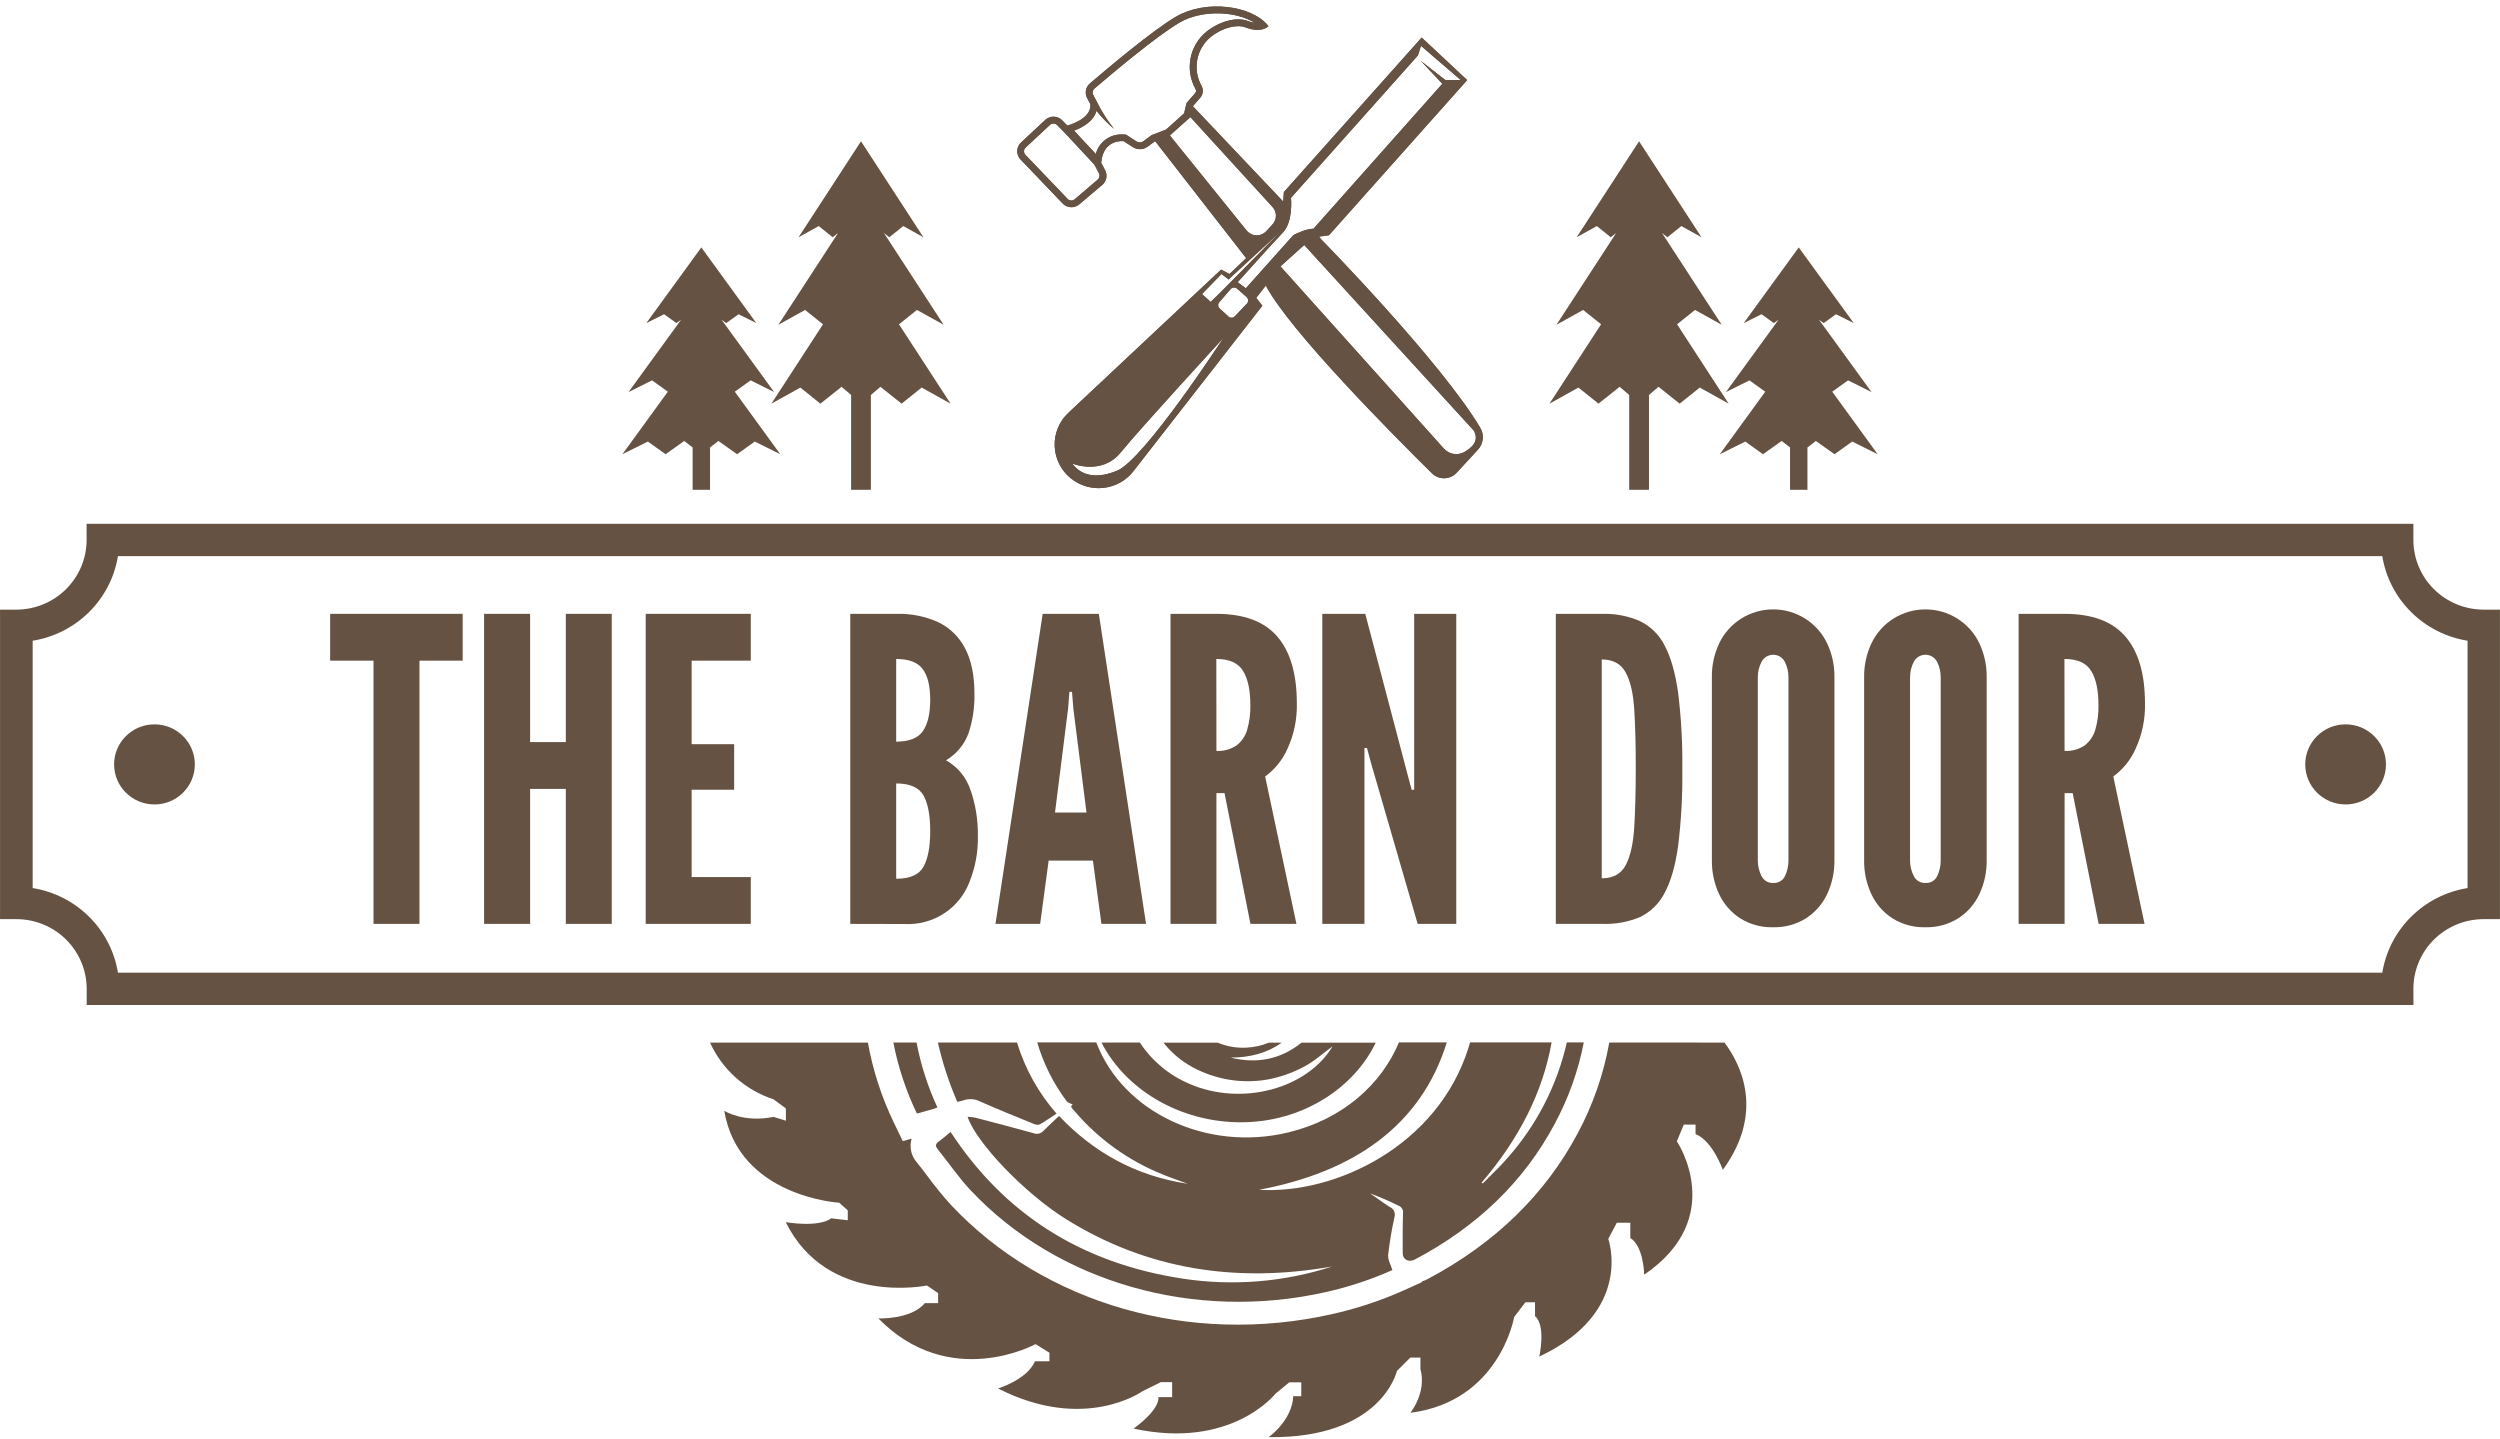
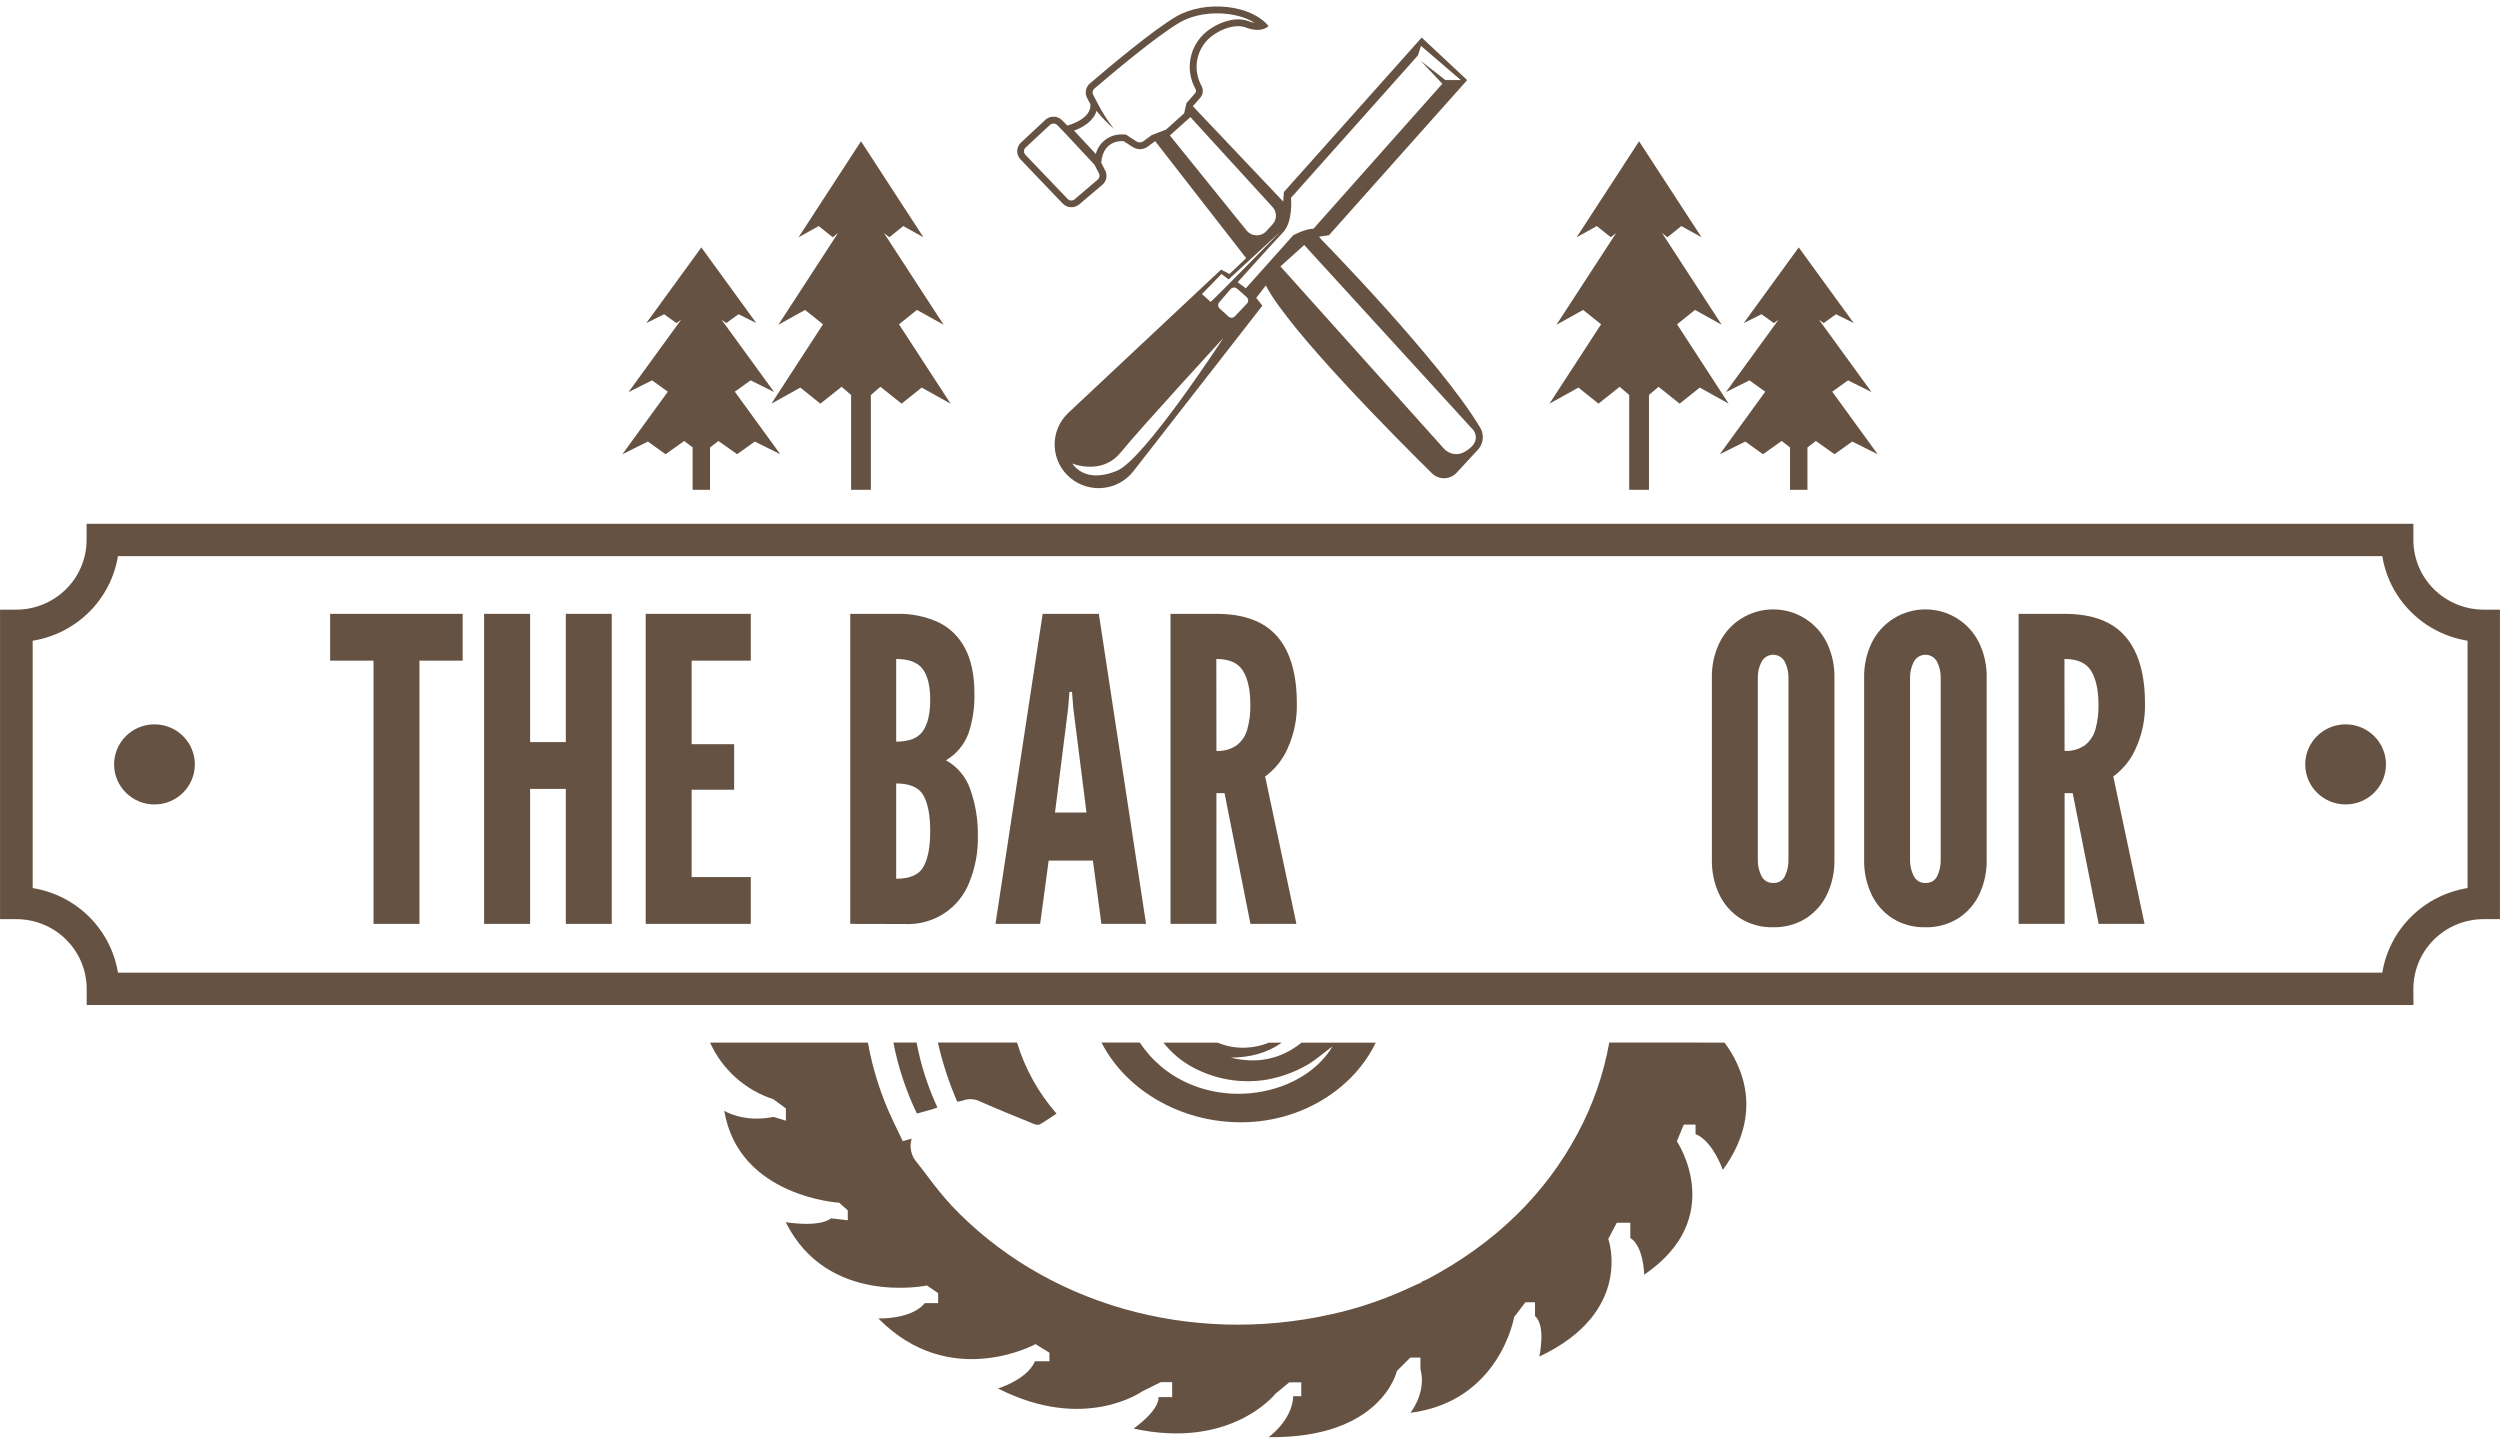
<svg xmlns="http://www.w3.org/2000/svg" width="139" height="80" viewBox="0 0 139 80" fill="none">
  <path d="M40.855 21.778L41.734 21.148L43.042 21.799L40.118 17.777L40.379 17.963L41.064 17.472L42.051 17.963L39 13.765V13.75L38.995 13.756L38.988 13.75V13.765L35.936 17.963L36.923 17.472L37.608 17.963L37.87 17.777L34.946 21.799L36.253 21.148L37.132 21.778L34.605 25.255L36.022 24.55L37.005 25.255L38.042 24.518L38.51 24.878V27.233H39.478V24.878L39.944 24.518L40.982 25.255L41.966 24.55L43.383 25.255L40.855 21.778Z" fill="#655242" />
  <path d="M49.983 18.031L50.982 17.232L52.466 18.056L49.147 12.956L49.445 13.192L50.221 12.569L51.343 13.192L47.879 7.866V7.846L47.872 7.856L47.865 7.846V7.866L44.4 13.192L45.521 12.569L46.299 13.192L46.595 12.956L43.278 18.056L44.762 17.232L45.759 18.031L42.891 22.443L44.498 21.549L45.613 22.443L46.792 21.506L47.322 21.962V27.233H48.42V21.962L48.951 21.506L50.128 22.443L51.244 21.549L52.853 22.443L49.983 18.031Z" fill="#655242" />
  <path d="M98.148 21.778L97.269 21.148L95.962 21.799L98.887 17.777L98.625 17.963L97.939 17.472L96.951 17.963L100.004 13.765V13.75L100.009 13.756L100.016 13.75V13.765L103.068 17.963L102.081 17.472L101.396 17.963L101.135 17.777L104.057 21.799L102.751 21.148L101.872 21.778L104.399 25.255L102.982 24.55L101.999 25.255L100.962 24.518L100.494 24.878V27.233H99.526V24.878L99.06 24.518L98.022 25.255L97.038 24.55L95.621 25.255L98.148 21.778Z" fill="#655242" />
  <path d="M89.02 18.031L88.022 17.232L86.539 18.056L89.858 12.956L89.559 13.192L88.783 12.569L87.661 13.192L91.126 7.866V7.846L91.132 7.856L91.139 7.846V7.866L94.604 13.192L93.483 12.569L92.706 13.192L92.409 12.956L95.726 18.056L94.243 17.232L93.245 18.031L96.114 22.443L94.505 21.549L93.389 22.443L92.212 21.506L91.683 21.962V27.233H90.584V21.962L90.053 21.506L88.876 22.443L87.76 21.549L86.151 22.443L89.02 18.031Z" fill="#655242" />
  <path d="M61.445 9.467L61.227 9.051C61.333 7.708 62.474 7.849 62.474 7.849L62.989 8.179C63.111 8.258 63.256 8.299 63.403 8.294C63.549 8.29 63.691 8.241 63.809 8.155L64.227 7.849L69.287 14.353L68.36 15.235L67.891 14.99L59.402 22.953C59.149 23.19 58.95 23.477 58.819 23.797C58.687 24.116 58.626 24.46 58.639 24.805C58.651 25.15 58.739 25.488 58.894 25.797C59.049 26.106 59.269 26.378 59.539 26.596C59.792 26.801 60.084 26.953 60.397 27.044C60.71 27.135 61.039 27.163 61.363 27.125C61.687 27.088 62.001 26.987 62.285 26.828C62.569 26.669 62.818 26.455 63.018 26.198L70.189 16.996L69.846 16.562L70.38 15.874C71.698 18.403 77.577 24.302 79.618 26.317C79.709 26.407 79.817 26.477 79.936 26.524C80.055 26.571 80.182 26.594 80.31 26.591C80.438 26.588 80.564 26.559 80.681 26.507C80.797 26.454 80.902 26.379 80.989 26.285L82.169 25.007C82.321 24.845 82.415 24.638 82.44 24.418C82.464 24.198 82.416 23.976 82.303 23.785C80.086 20.068 73.478 13.328 73.478 13.328L73.336 13.158L73.891 13.078L81.575 4.453L79.046 2.088L71.383 10.677L71.347 11.207L66.323 5.905L66.736 5.431C66.814 5.341 66.862 5.229 66.874 5.112C66.886 4.994 66.862 4.875 66.804 4.771C66.556 4.327 66.473 3.812 66.569 3.313C66.665 2.815 66.933 2.365 67.329 2.043C67.959 1.546 68.753 1.335 69.244 1.522C70.171 1.875 70.528 1.45 70.528 1.45C69.601 0.284 67.036 -0.033 65.396 0.92C64.092 1.68 61.57 3.809 60.598 4.64C60.484 4.738 60.407 4.872 60.379 5.019C60.351 5.166 60.374 5.318 60.444 5.451L60.626 5.791C60.697 6.641 59.344 6.981 59.344 6.981L59.053 6.686C58.931 6.562 58.764 6.491 58.59 6.487C58.415 6.483 58.246 6.547 58.119 6.666L56.769 7.924C56.704 7.983 56.652 8.055 56.616 8.134C56.58 8.214 56.56 8.3 56.557 8.387C56.554 8.474 56.569 8.561 56.6 8.642C56.632 8.724 56.679 8.799 56.739 8.862L59.085 11.316C59.203 11.439 59.364 11.512 59.535 11.521C59.706 11.53 59.873 11.474 60.004 11.364L61.29 10.276C61.404 10.178 61.482 10.045 61.51 9.898C61.538 9.751 61.515 9.599 61.445 9.467ZM59.198 7.382L60.85 9.154L61.105 9.642C61.134 9.698 61.142 9.762 61.13 9.824C61.117 9.885 61.085 9.941 61.037 9.982L59.75 11.081C59.694 11.129 59.622 11.152 59.549 11.148C59.476 11.144 59.407 11.112 59.358 11.059L57.012 8.607C56.96 8.552 56.932 8.478 56.935 8.403C56.937 8.328 56.969 8.256 57.024 8.204L58.374 6.948C58.428 6.897 58.499 6.868 58.574 6.868C58.648 6.868 58.72 6.897 58.773 6.948L59.198 7.382ZM71.193 14.812L72.514 13.622L81.938 23.936C82.267 24.497 81.847 24.895 81.41 25.136C81.228 25.236 81.017 25.271 80.811 25.236C80.606 25.201 80.419 25.097 80.281 24.943L71.193 14.812ZM69.268 16.03L68.814 15.691C68.814 15.691 70.739 13.542 71.326 12.932C71.914 12.322 71.78 10.998 71.78 10.998L78.837 3.08L79.008 2.55L81.222 4.453H80.365L78.994 3.384L80.194 4.657L73.031 12.716C72.577 12.716 71.909 13.075 71.909 13.075L69.268 16.03ZM68.3 17.596L67.808 17.149C67.762 17.105 67.735 17.046 67.731 16.983C67.727 16.92 67.747 16.858 67.788 16.809L68.424 16.073C68.445 16.047 68.472 16.027 68.502 16.012C68.532 15.997 68.565 15.988 68.599 15.986C68.632 15.983 68.666 15.988 68.697 15.999C68.729 16.01 68.758 16.027 68.784 16.049L69.315 16.52C69.34 16.542 69.36 16.569 69.374 16.599C69.389 16.63 69.397 16.663 69.398 16.696C69.4 16.729 69.394 16.763 69.383 16.794C69.371 16.825 69.353 16.854 69.33 16.878L68.655 17.59C68.632 17.614 68.604 17.634 68.573 17.647C68.543 17.66 68.51 17.667 68.476 17.667C68.443 17.668 68.409 17.662 68.378 17.649C68.347 17.637 68.319 17.619 68.295 17.596H68.3ZM62.319 25.15C63.371 23.843 68.021 18.789 68.021 18.789C68.021 18.789 63.619 25.556 62.104 26.175C60.59 26.793 59.896 26.158 59.611 25.769C59.606 25.769 61.263 26.459 62.313 25.15H62.319ZM71.193 12.876C71.193 12.876 67.553 16.593 67.313 16.785L66.828 16.35L67.915 15.235L68.307 15.536L71.193 12.876ZM65.045 7.531L66.186 6.511L70.756 11.513C70.875 11.645 70.942 11.815 70.942 11.992C70.942 12.169 70.875 12.34 70.756 12.472L70.413 12.845C70.343 12.923 70.257 12.984 70.161 13.025C70.064 13.067 69.96 13.087 69.855 13.084C69.751 13.081 69.648 13.056 69.554 13.01C69.46 12.963 69.377 12.898 69.311 12.817L65.045 7.531ZM60.932 8.566L59.717 7.263C60.214 7.084 60.807 6.726 60.967 6.163C61.256 6.528 61.582 6.863 61.938 7.164C61.574 6.707 61.26 6.213 61.001 5.691L60.783 5.276C60.752 5.219 60.742 5.153 60.754 5.089C60.767 5.025 60.8 4.968 60.85 4.926C61.854 4.066 64.325 1.987 65.595 1.248C66.806 0.543 68.706 0.599 69.76 1.27C69.632 1.249 69.507 1.215 69.387 1.168C68.758 0.929 67.844 1.168 67.094 1.748C66.627 2.124 66.308 2.652 66.195 3.238C66.081 3.825 66.18 4.432 66.474 4.953C66.494 4.989 66.503 5.03 66.499 5.071C66.495 5.112 66.478 5.151 66.451 5.182L65.972 5.728L65.835 6.304L64.836 7.203L64.034 7.512L63.573 7.852C63.517 7.893 63.451 7.915 63.382 7.917C63.313 7.919 63.245 7.901 63.187 7.864L62.606 7.487L62.519 7.475C62.472 7.473 62.424 7.473 62.377 7.475C62.044 7.467 61.719 7.572 61.455 7.772C61.191 7.972 61.003 8.256 60.924 8.576L60.932 8.566Z" fill="#655242" />
  <path d="M51.948 61.642C51.999 61.626 52.049 61.604 52.12 61.575C51.587 60.423 51.198 59.211 50.961 57.966H49.671C49.936 59.331 50.376 60.658 50.98 61.914L51.948 61.642Z" fill="#655242" />
  <path d="M53.526 61.193C53.687 61.131 53.86 61.104 54.032 61.115C54.205 61.126 54.373 61.174 54.525 61.256C55.495 61.686 56.482 62.082 57.467 62.485C57.573 62.538 57.695 62.55 57.81 62.519C58.132 62.333 58.435 62.119 58.743 61.917C57.738 60.769 56.989 59.422 56.547 57.966H52.147C52.403 59.094 52.763 60.197 53.224 61.259C53.326 61.244 53.427 61.222 53.526 61.193V61.193Z" fill="#655242" />
-   <path d="M77.991 69.692C77.991 70.032 78.334 70.202 78.661 70.032C82.114 68.21 84.737 65.7 86.452 62.466C87.212 61.052 87.754 59.533 88.058 57.959H87.115C86.572 60.355 85.427 62.576 83.788 64.417C83.37 64.898 82.894 65.34 82.443 65.8L82.376 65.756C84.489 63.289 85.787 60.688 86.269 57.956H81.735C81.706 58.063 81.675 58.171 81.641 58.278C79.927 63.691 74.273 66.414 69.999 66.152C75.221 65.177 78.995 62.622 80.443 57.956H77.781C76.811 60.284 74.662 62.235 71.612 62.967C67.095 64.048 62.429 61.851 60.952 57.956H57.669C58.014 59.134 58.568 60.242 59.306 61.227C59.371 61.315 59.528 61.351 59.648 61.411C59.451 61.525 59.636 61.648 59.741 61.773C61.068 63.334 62.76 64.548 64.671 65.309C65.12 65.496 65.584 65.649 66.041 65.819C63.14 65.381 60.81 64.074 58.884 62.048C58.579 62.337 58.284 62.602 58.007 62.882C57.94 62.955 57.853 63.006 57.756 63.028C57.66 63.05 57.559 63.042 57.467 63.005C56.389 62.707 55.306 62.423 54.223 62.141C54.083 62.114 53.941 62.098 53.798 62.092C54.251 63.494 56.95 66.341 59.282 67.79C63.773 70.586 68.737 71.359 74.074 70.415C71.399 71.284 68.555 71.517 65.772 71.094C60.02 70.224 55.781 67.41 52.854 62.937C52.628 63.12 52.429 63.3 52.208 63.457C52.02 63.589 51.986 63.707 52.131 63.889C52.75 64.655 53.298 65.472 53.977 66.191C58.809 71.317 66.411 73.482 73.709 71.841C74.984 71.558 76.226 71.147 77.417 70.615C77.326 70.316 77.155 70.037 77.181 69.776C77.261 69.067 77.379 68.363 77.534 67.666C77.566 67.558 77.558 67.442 77.51 67.339C77.462 67.236 77.378 67.154 77.273 67.109C76.896 66.873 76.542 66.599 76.177 66.351C76.712 66.55 77.237 66.777 77.748 67.031C77.832 67.06 77.904 67.116 77.951 67.191C77.999 67.266 78.019 67.354 78.008 67.442C77.983 68.209 77.988 68.95 77.991 69.692Z" fill="#655242" />
  <path d="M89.475 57.966C89.161 59.727 88.57 61.429 87.722 63.008C85.911 66.419 83.096 69.147 79.377 71.115C79.272 71.171 79.162 71.218 79.048 71.254L79.059 71.288L78.043 71.747C76.758 72.322 75.418 72.764 74.043 73.069C66.185 74.837 58.08 72.517 52.892 67.014C52.427 66.504 51.99 65.969 51.583 65.413C51.386 65.151 51.187 64.889 50.981 64.635C50.822 64.457 50.712 64.242 50.66 64.01C50.609 63.778 50.618 63.536 50.687 63.309L50.195 63.448L49.693 62.407C49.014 60.998 48.531 59.506 48.255 57.969H39.48C39.814 58.71 40.301 59.373 40.909 59.916C41.517 60.459 42.233 60.87 43.01 61.122L43.696 61.632V62.311L43.01 62.099C41.316 62.439 40.269 61.759 40.269 61.759C41.071 66.553 46.66 66.871 46.66 66.871L47.136 67.296V67.845L46.215 67.74C45.502 68.27 43.687 67.952 43.687 67.952C46.007 72.639 51.537 71.473 51.537 71.473L52.16 71.898V72.454H51.423C50.649 73.382 48.836 73.304 48.836 73.304C52.82 77.355 57.575 74.733 57.575 74.733L58.348 75.211V75.686H57.546C57.1 76.72 55.49 77.197 55.49 77.197C60.306 79.66 63.517 77.355 63.517 77.355L64.545 76.846H65.171V77.68H64.412C64.456 78.436 63.029 79.429 63.029 79.429C68.471 80.618 70.923 77.483 70.923 77.483L71.682 76.859H72.35V77.627H71.905C71.845 78.987 70.534 79.906 70.534 79.906C76.836 79.984 77.669 76.224 77.669 76.224L78.413 75.483H78.976V76.118C79.336 77.413 78.419 78.552 78.419 78.552C83.389 77.916 84.187 73.227 84.187 73.227L84.811 72.406H85.347V73.175C85.971 73.705 85.584 75.426 85.584 75.426C90.877 72.937 89.42 68.883 89.42 68.883L89.895 67.983H90.645V68.832C91.389 69.283 91.418 70.872 91.418 70.872C96.086 67.694 93.233 63.455 93.233 63.455L93.618 62.527H94.273V63.057C95.224 63.428 95.789 65.044 95.789 65.044C98.138 61.827 96.78 59.166 95.882 57.967L89.475 57.966Z" fill="#655242" />
  <path d="M69.417 62.389C72.567 62.245 75.298 60.454 76.49 57.971H72.363L72.329 58C71.204 58.89 69.89 59.167 68.422 58.802C69.487 58.802 70.451 58.552 71.268 57.971H70.553C70.158 58.134 69.737 58.227 69.309 58.248C68.759 58.279 68.208 58.184 67.7 57.971H64.688C65.125 58.528 65.672 58.99 66.295 59.33C66.924 59.671 67.606 59.906 68.312 60.027C69.018 60.145 69.738 60.145 70.444 60.027C71.15 59.898 71.832 59.663 72.466 59.329C73.072 59.016 73.579 58.547 74.093 58.173C72.671 60.552 69.023 61.525 66.117 60.255C64.995 59.777 64.041 58.98 63.376 57.966H61.242C62.668 60.743 65.917 62.551 69.417 62.389Z" fill="#655242" />
  <path d="M134.189 55.879H4.82V54.978C4.819 53.95 4.406 52.965 3.673 52.238C2.939 51.512 1.945 51.104 0.908 51.105H0.002V33.896H0.908C1.944 33.895 2.937 33.486 3.669 32.76C4.402 32.034 4.814 31.05 4.815 30.022V29.122H134.184V30.022C134.185 31.05 134.596 32.035 135.329 32.761C136.062 33.487 137.055 33.895 138.09 33.896H138.997V51.105H138.09C137.055 51.105 136.062 51.513 135.329 52.24C134.596 52.966 134.185 53.951 134.184 54.978L134.189 55.879ZM6.558 54.079H132.455C132.648 52.901 133.209 51.813 134.06 50.969C134.911 50.125 136.008 49.568 137.196 49.376V35.624C136.008 35.433 134.911 34.876 134.06 34.032C133.209 33.188 132.648 32.1 132.455 30.922H6.558C6.365 32.1 5.803 33.188 4.952 34.032C4.101 34.876 3.004 35.433 1.817 35.624V49.376C3.004 49.568 4.101 50.125 4.952 50.969C5.803 51.813 6.365 52.901 6.558 54.079V54.079Z" fill="#655242" />
  <path d="M8.588 44.727C9.828 44.727 10.833 43.73 10.833 42.5C10.833 41.271 9.828 40.274 8.588 40.274C7.349 40.274 6.344 41.271 6.344 42.5C6.344 43.73 7.349 44.727 8.588 44.727Z" fill="#655242" />
  <path d="M130.416 44.727C131.655 44.727 132.66 43.73 132.66 42.5C132.66 41.271 131.655 40.274 130.416 40.274C129.176 40.274 128.171 41.271 128.171 42.5C128.171 43.73 129.176 44.727 130.416 44.727Z" fill="#655242" />
  <path d="M20.767 51.368V36.732H18.356V34.13H25.724V36.732H23.322V51.368H20.767Z" fill="#655242" />
  <path d="M26.916 51.368V34.13H29.474V41.26H31.46V34.13H34.013V51.368H31.46V43.863H29.474V51.368H26.916Z" fill="#655242" />
  <path d="M35.901 51.368V34.13H41.743V36.732H38.455V41.377H40.819V43.909H38.455V48.765H41.743V51.368H35.901Z" fill="#655242" />
  <path d="M47.275 51.368V34.13H49.877C50.664 34.111 51.447 34.269 52.164 34.592C52.806 34.901 53.329 35.41 53.653 36.04C54.005 36.699 54.18 37.548 54.179 38.59C54.193 39.325 54.084 40.058 53.855 40.758C53.625 41.392 53.18 41.927 52.596 42.271C53.238 42.63 53.722 43.213 53.955 43.907C54.245 44.738 54.385 45.613 54.369 46.492C54.387 47.365 54.228 48.231 53.901 49.042C53.628 49.758 53.132 50.37 52.485 50.79C51.839 51.209 51.075 51.414 50.303 51.375L47.275 51.368ZM49.828 41.236C50.547 41.236 51.042 41.04 51.312 40.649C51.583 40.258 51.719 39.68 51.72 38.914C51.72 38.142 51.58 37.569 51.3 37.196C51.021 36.825 50.529 36.639 49.828 36.639V41.236ZM49.828 48.858C50.601 48.858 51.109 48.631 51.353 48.178C51.598 47.725 51.72 47.071 51.72 46.215C51.72 45.346 51.598 44.688 51.353 44.239C51.109 43.79 50.601 43.563 49.828 43.559V48.858Z" fill="#655242" />
  <path d="M55.348 51.368L57.973 34.13H61.095L63.72 51.368H61.239L60.766 47.85H58.305L57.832 51.368H55.348ZM58.658 45.177H60.409L59.676 39.383L59.604 38.469H59.46L59.388 39.383L58.658 45.177Z" fill="#655242" />
  <path d="M65.08 51.368V34.13H67.633C69.164 34.13 70.291 34.55 71.016 35.389C71.74 36.229 72.103 37.466 72.104 39.101C72.126 39.967 71.95 40.827 71.59 41.617C71.32 42.235 70.89 42.772 70.342 43.172L72.081 51.368H69.525L68.084 44.098H67.633V51.368H65.08ZM67.633 41.752C68.032 41.774 68.427 41.665 68.757 41.441C69.045 41.217 69.252 40.906 69.348 40.556C69.473 40.114 69.53 39.655 69.52 39.196C69.52 38.376 69.384 37.744 69.112 37.301C68.84 36.858 68.345 36.638 67.628 36.639L67.633 41.752Z" fill="#655242" />
-   <path d="M73.52 51.368V34.13H75.909L78.274 43.112L78.486 43.909H78.628V34.13H80.969V51.368H78.822L76.218 42.385L76.003 41.588H75.863V51.368H73.52Z" fill="#655242" />
-   <path d="M86.502 51.368V34.13H89.103C89.819 34.111 90.529 34.249 91.185 34.535C91.779 34.827 92.26 35.305 92.556 35.894C92.898 36.534 93.149 37.414 93.306 38.532C93.477 39.936 93.554 41.351 93.537 42.765C93.555 44.185 93.478 45.604 93.306 47.014C93.152 48.127 92.902 49.002 92.556 49.64C92.26 50.227 91.779 50.701 91.185 50.989C90.527 51.264 89.817 51.393 89.103 51.368H86.502ZM89.057 48.834C89.687 48.834 90.132 48.588 90.392 48.097C90.651 47.605 90.808 46.901 90.865 45.986C90.919 45.07 90.947 43.983 90.948 42.724C90.95 41.466 90.922 40.379 90.865 39.463C90.81 38.557 90.65 37.864 90.386 37.386C90.123 36.907 89.679 36.666 89.057 36.666V48.834Z" fill="#655242" />
  <path d="M98.586 51.555C97.942 51.573 97.306 51.401 96.76 51.062C96.251 50.734 95.846 50.272 95.589 49.727C95.31 49.132 95.171 48.482 95.181 47.826V37.67C95.169 37.013 95.309 36.361 95.589 35.765C95.858 35.202 96.282 34.726 96.813 34.392C97.344 34.059 97.96 33.882 98.588 33.882C99.216 33.882 99.832 34.059 100.362 34.392C100.893 34.726 101.318 35.202 101.586 35.765C101.865 36.359 102.005 37.008 101.994 37.663V47.82C102.005 48.475 101.866 49.125 101.586 49.72C101.33 50.265 100.924 50.727 100.416 51.056C99.869 51.397 99.232 51.571 98.586 51.555V51.555ZM98.586 49.093C98.724 49.102 98.861 49.07 98.979 49C99.097 48.929 99.191 48.825 99.248 48.7C99.377 48.427 99.442 48.128 99.438 47.826V37.67C99.442 37.367 99.372 37.068 99.236 36.797C99.175 36.678 99.082 36.579 98.968 36.51C98.854 36.441 98.722 36.404 98.589 36.404C98.455 36.404 98.324 36.441 98.21 36.51C98.095 36.579 98.003 36.678 97.942 36.797C97.802 37.067 97.73 37.367 97.734 37.67V47.826C97.73 48.129 97.799 48.429 97.935 48.7C97.992 48.822 98.085 48.924 98.2 48.994C98.316 49.064 98.451 49.098 98.586 49.093V49.093Z" fill="#655242" />
  <path d="M107.051 51.555C106.406 51.573 105.771 51.401 105.224 51.062C104.716 50.734 104.311 50.272 104.054 49.727C103.775 49.132 103.635 48.482 103.646 47.826V37.67C103.634 37.013 103.774 36.361 104.054 35.765C104.323 35.202 104.747 34.726 105.278 34.392C105.809 34.059 106.424 33.882 107.053 33.882C107.681 33.882 108.296 34.059 108.827 34.392C109.358 34.726 109.783 35.202 110.051 35.765C110.33 36.359 110.47 37.008 110.459 37.663V47.82C110.47 48.475 110.33 49.125 110.051 49.72C109.795 50.265 109.39 50.728 108.881 51.056C108.334 51.398 107.697 51.572 107.051 51.555V51.555ZM107.051 49.093C107.189 49.102 107.326 49.07 107.445 49C107.563 48.929 107.657 48.825 107.714 48.7C107.842 48.426 107.906 48.128 107.903 47.826V37.67C107.906 37.367 107.838 37.068 107.702 36.797C107.641 36.679 107.548 36.58 107.434 36.51C107.319 36.441 107.188 36.404 107.054 36.404C106.92 36.404 106.789 36.441 106.675 36.51C106.561 36.58 106.468 36.679 106.407 36.797C106.267 37.067 106.196 37.367 106.199 37.67V47.826C106.195 48.13 106.264 48.429 106.402 48.7C106.459 48.822 106.551 48.924 106.666 48.994C106.782 49.064 106.916 49.098 107.051 49.093V49.093Z" fill="#655242" />
  <path d="M112.235 51.368V34.13H114.79C116.319 34.13 117.446 34.55 118.171 35.389C118.896 36.229 119.26 37.466 119.261 39.101C119.283 39.967 119.107 40.827 118.747 41.617C118.477 42.235 118.046 42.772 117.499 43.172L119.237 51.368H116.684L115.241 44.098H114.792V51.368H112.235ZM114.79 41.752C115.189 41.774 115.583 41.665 115.913 41.441C116.2 41.217 116.407 40.906 116.504 40.556C116.628 40.114 116.686 39.655 116.675 39.196C116.675 38.376 116.539 37.744 116.267 37.301C115.995 36.858 115.501 36.638 114.783 36.639L114.79 41.752Z" fill="#655242" />
-   <path d="M61.445 9.467L61.227 9.051C61.333 7.708 62.474 7.849 62.474 7.849L62.989 8.179C63.111 8.258 63.256 8.299 63.403 8.294C63.549 8.29 63.691 8.241 63.809 8.155L64.227 7.849L69.287 14.353L68.36 15.235L67.891 14.99L59.402 22.953C59.149 23.19 58.95 23.477 58.819 23.797C58.687 24.116 58.626 24.46 58.639 24.805C58.651 25.15 58.739 25.488 58.894 25.797C59.049 26.106 59.269 26.378 59.539 26.596C59.792 26.801 60.084 26.953 60.397 27.044C60.71 27.135 61.039 27.163 61.363 27.125C61.687 27.088 62.001 26.987 62.285 26.828C62.569 26.669 62.818 26.455 63.018 26.198L70.189 16.996L69.846 16.562L70.38 15.874C71.698 18.403 77.577 24.302 79.618 26.317C79.709 26.407 79.817 26.477 79.936 26.524C80.055 26.571 80.182 26.594 80.31 26.591C80.438 26.588 80.564 26.559 80.681 26.507C80.797 26.454 80.902 26.379 80.989 26.285L82.169 25.007C82.321 24.845 82.415 24.638 82.44 24.418C82.464 24.198 82.416 23.976 82.303 23.785C80.086 20.068 73.478 13.328 73.478 13.328L73.336 13.158L73.891 13.078L81.575 4.453L79.046 2.088L71.383 10.677L71.347 11.207L66.323 5.905L66.736 5.431C66.814 5.341 66.862 5.229 66.874 5.112C66.886 4.994 66.862 4.875 66.804 4.771C66.556 4.327 66.473 3.812 66.569 3.313C66.665 2.815 66.933 2.365 67.329 2.043C67.959 1.546 68.753 1.335 69.244 1.522C70.171 1.875 70.528 1.45 70.528 1.45C69.601 0.284 67.036 -0.033 65.396 0.92C64.092 1.68 61.57 3.809 60.598 4.64C60.484 4.738 60.407 4.872 60.379 5.019C60.351 5.166 60.374 5.318 60.444 5.451L60.626 5.791C60.697 6.641 59.344 6.981 59.344 6.981L59.053 6.686C58.931 6.562 58.764 6.491 58.59 6.487C58.415 6.483 58.246 6.547 58.119 6.666L56.769 7.924C56.704 7.983 56.652 8.055 56.616 8.134C56.58 8.214 56.56 8.3 56.557 8.387C56.554 8.474 56.569 8.561 56.6 8.642C56.632 8.724 56.679 8.799 56.739 8.862L59.085 11.316C59.203 11.439 59.364 11.512 59.535 11.521C59.706 11.53 59.873 11.474 60.004 11.364L61.29 10.276C61.404 10.178 61.482 10.045 61.51 9.898C61.538 9.751 61.515 9.599 61.445 9.467ZM59.198 7.382L60.85 9.154L61.105 9.642C61.134 9.698 61.142 9.762 61.13 9.824C61.117 9.885 61.085 9.941 61.037 9.982L59.75 11.081C59.694 11.129 59.622 11.152 59.549 11.148C59.476 11.144 59.407 11.112 59.358 11.059L57.012 8.607C56.96 8.552 56.932 8.478 56.935 8.403C56.937 8.328 56.969 8.256 57.024 8.204L58.374 6.948C58.428 6.897 58.499 6.868 58.574 6.868C58.648 6.868 58.72 6.897 58.773 6.948L59.198 7.382ZM71.193 14.812L72.514 13.622L81.938 23.936C82.267 24.497 81.847 24.895 81.41 25.136C81.228 25.236 81.017 25.271 80.811 25.236C80.606 25.201 80.419 25.097 80.281 24.943L71.193 14.812ZM69.268 16.03L68.814 15.691C68.814 15.691 70.739 13.542 71.326 12.932C71.914 12.322 71.78 10.998 71.78 10.998L78.837 3.08L79.008 2.55L81.222 4.453H80.365L78.994 3.384L80.194 4.657L73.031 12.716C72.577 12.716 71.909 13.075 71.909 13.075L69.268 16.03ZM68.3 17.596L67.808 17.149C67.762 17.105 67.735 17.046 67.731 16.983C67.727 16.92 67.747 16.858 67.788 16.809L68.424 16.073C68.445 16.047 68.472 16.027 68.502 16.012C68.532 15.997 68.565 15.988 68.599 15.986C68.632 15.983 68.666 15.988 68.697 15.999C68.729 16.01 68.758 16.027 68.784 16.049L69.315 16.52C69.34 16.542 69.36 16.569 69.374 16.599C69.389 16.63 69.397 16.663 69.398 16.696C69.4 16.729 69.394 16.763 69.383 16.794C69.371 16.825 69.353 16.854 69.33 16.878L68.655 17.59C68.632 17.614 68.604 17.634 68.573 17.647C68.543 17.66 68.51 17.667 68.476 17.667C68.443 17.668 68.409 17.662 68.378 17.649C68.347 17.637 68.319 17.619 68.295 17.596H68.3ZM62.319 25.15C63.371 23.843 68.021 18.789 68.021 18.789C68.021 18.789 63.619 25.556 62.104 26.175C60.59 26.793 59.896 26.158 59.611 25.769C59.606 25.769 61.263 26.459 62.313 25.15H62.319ZM71.193 12.876C71.193 12.876 67.553 16.593 67.313 16.785L66.828 16.35L67.915 15.235L68.307 15.536L71.193 12.876ZM65.045 7.531L66.186 6.511L70.756 11.513C70.875 11.645 70.942 11.815 70.942 11.992C70.942 12.169 70.875 12.34 70.756 12.472L70.413 12.845C70.343 12.923 70.257 12.984 70.161 13.025C70.064 13.067 69.96 13.087 69.855 13.084C69.751 13.081 69.648 13.056 69.554 13.01C69.46 12.963 69.377 12.898 69.311 12.817L65.045 7.531ZM60.932 8.566L59.717 7.263C60.214 7.084 60.807 6.726 60.967 6.163C61.256 6.528 61.582 6.863 61.938 7.164C61.574 6.707 61.26 6.213 61.001 5.691L60.783 5.276C60.752 5.219 60.742 5.153 60.754 5.089C60.767 5.025 60.8 4.968 60.85 4.926C61.854 4.066 64.325 1.987 65.595 1.248C66.806 0.543 68.706 0.599 69.76 1.27C69.632 1.249 69.507 1.215 69.387 1.168C68.758 0.929 67.844 1.168 67.094 1.748C66.627 2.124 66.308 2.652 66.195 3.238C66.081 3.825 66.18 4.432 66.474 4.953C66.494 4.989 66.503 5.03 66.499 5.071C66.495 5.112 66.478 5.151 66.451 5.182L65.972 5.728L65.835 6.304L64.836 7.203L64.034 7.512L63.573 7.852C63.517 7.893 63.451 7.915 63.382 7.917C63.313 7.919 63.245 7.901 63.187 7.864L62.606 7.487L62.519 7.475C62.472 7.473 62.424 7.473 62.377 7.475C62.044 7.467 61.719 7.572 61.455 7.772C61.191 7.972 61.003 8.256 60.924 8.576L60.932 8.566Z" fill="#655242" />
</svg>